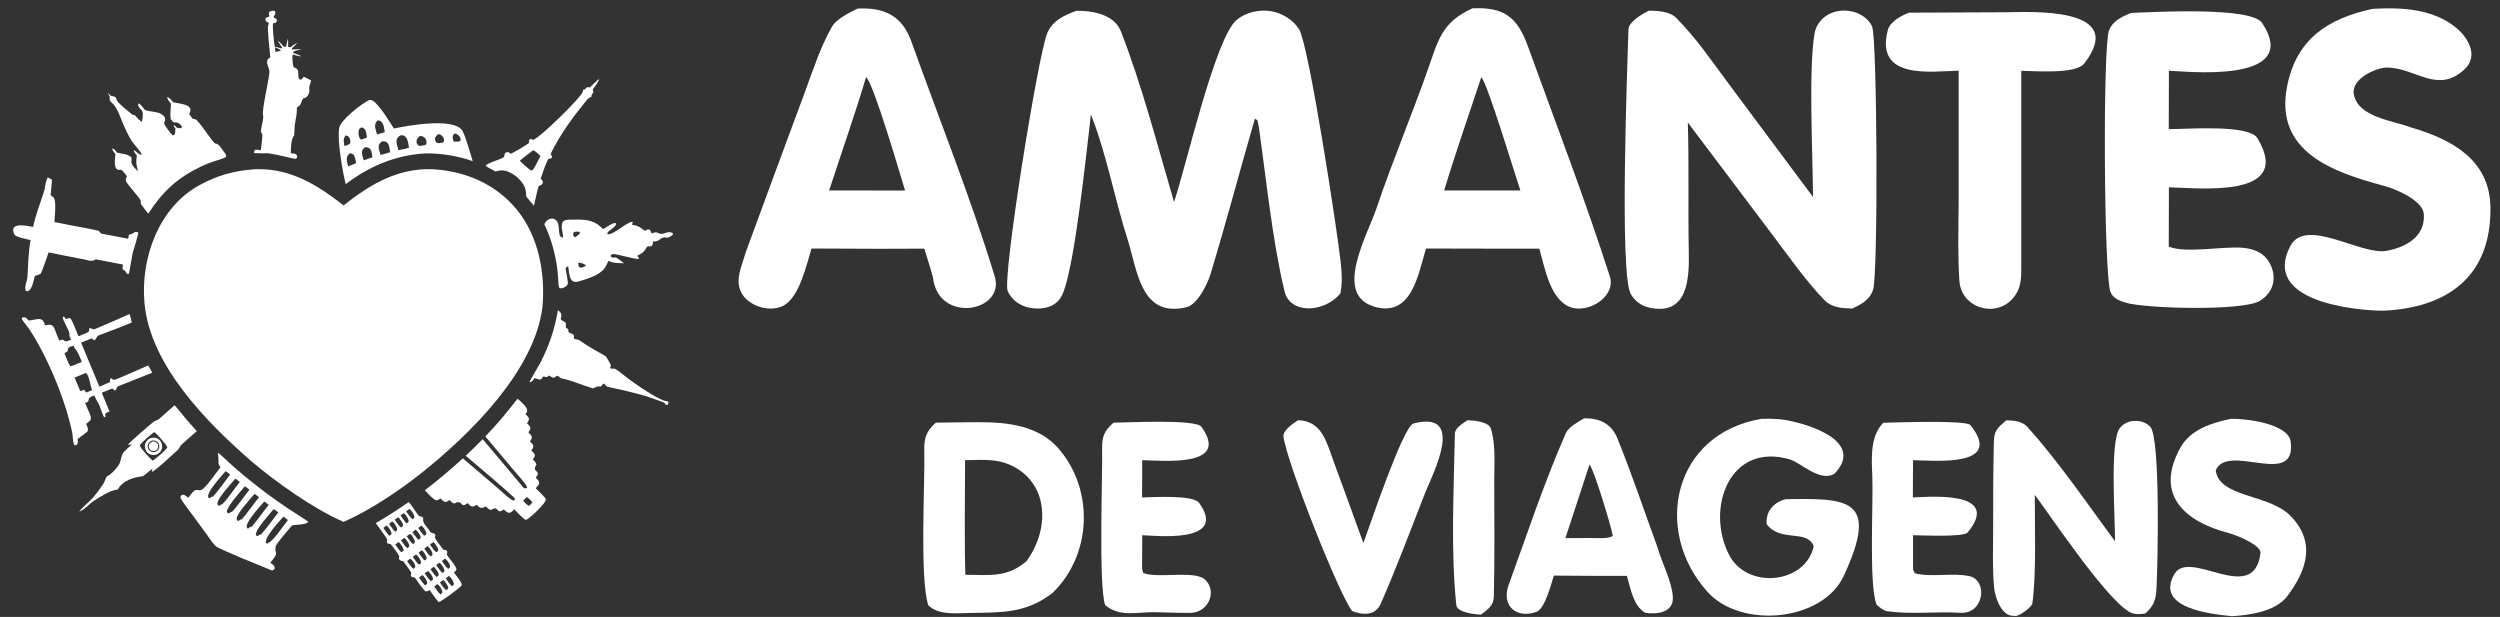
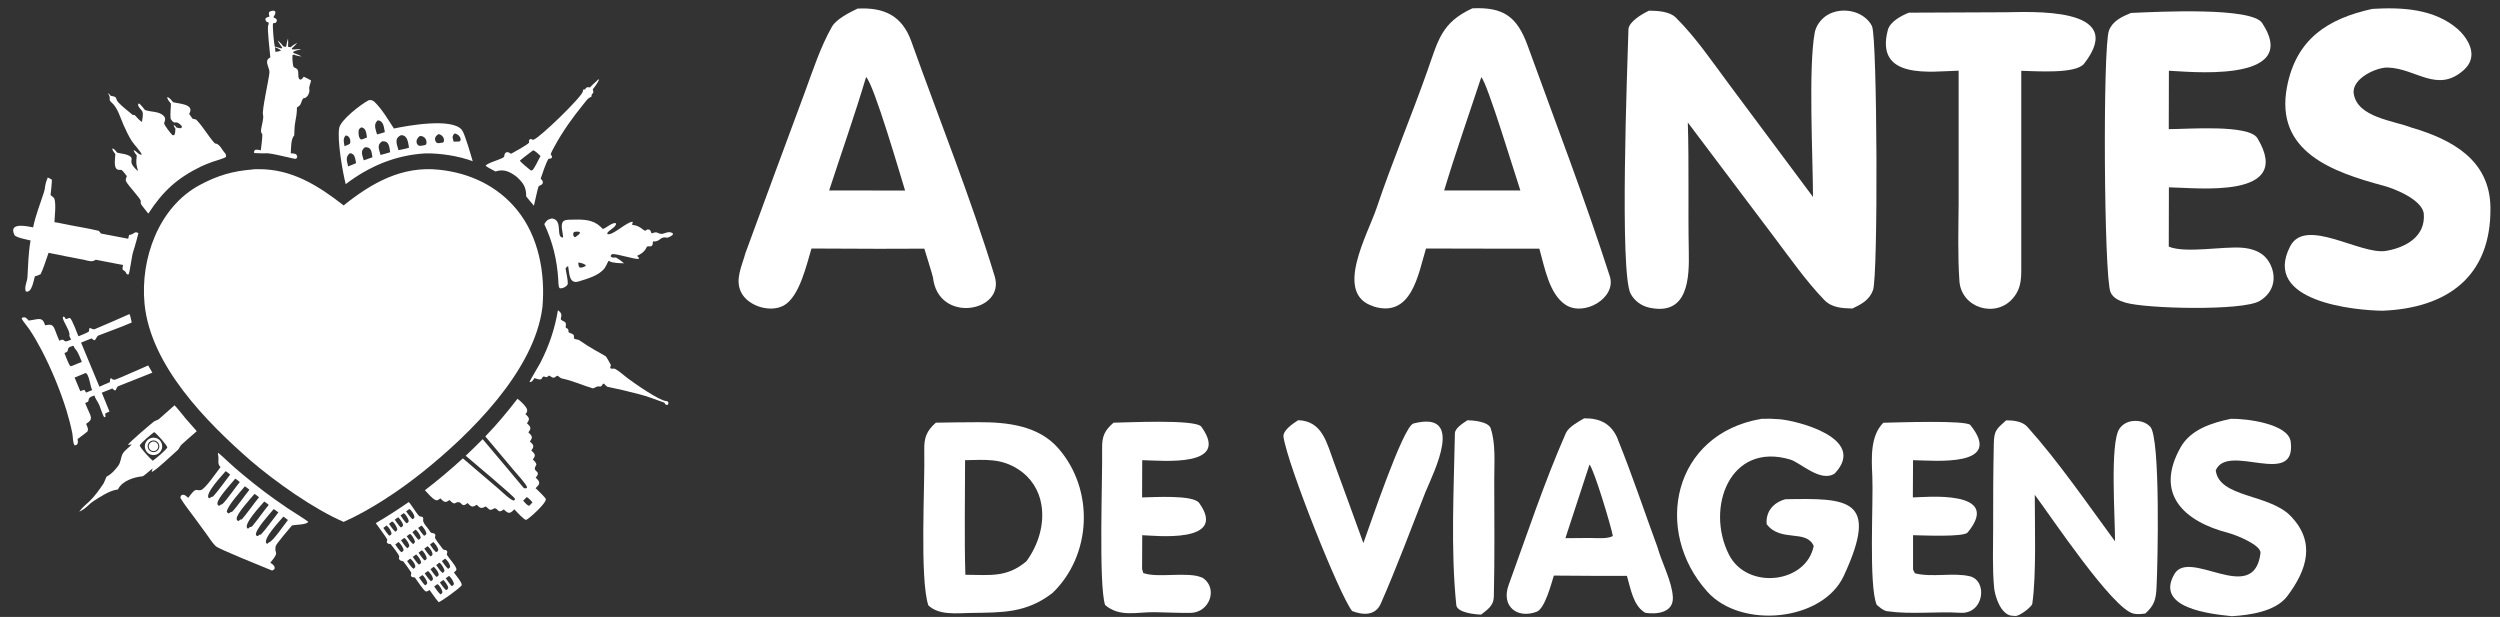
<svg xmlns="http://www.w3.org/2000/svg" id="Layer_1" version="1.1" viewBox="0 0 3608.5 890.5">
  <rect x="0" y="0" width="3608.5" height="890.5" fill="#333333" stroke="none" />
  <defs>
    <style>
      .st0 {
        fill: #fff;
      }
    </style>
  </defs>
  <path class="st0" d="M449.1,116.2c-3.7-2-6.8-3.9-10.7-5.5-1.6,2.1-2.2,3.4-4.5,4.3-4.4-.5-3-8.2-3.5-11.6-.6-4.1-3-4.8-6.4-6.4-1.7-3.2-2.4-14.1-1.7-17.5,1.3-.7.6-.5,2-.6h0c3,1.4,7.7,2.1,11,2.7-4.3-2.6-6.3-3.3-10.9-4.8h0l-1.2-1.1.2-1c2.3-1.6,8.6-2.9,11.6-3.6-5.2-.9-9.8,1-13.3.1l-.5-1.3h0c3.4-3.1,5-4.7,8-8.2-3.2,1.7-7,3.8-9.5,6.4h0c-1.9,0-2.2-.2-4-.8.4-4.6.4-6.9,0-11.6-1.3,3.6-1.9,7.9-2.7,11.7-2.3.1-2.2.2-4.3-.6-1-2.4-5.8-6.7-7.9-8.6,2,4.3,4,6.9,6.7,10.8h0l-1.6.9c-3.4-1.1-5.8-1.9-9.3-2.7-1.1-3.6-3.7-31.2-2.4-33.6,1.5-.4,2.1-.5,3.7-.7,3.3-3.4,1.5-6.1-2.5-7.5l-.6-1c1.8-2.9,2.8-4,2.7-7.3-1.4-2.7-5.5-1.6-7.9-.5-2.5,1.2-1.2,4.9-.7,7.1-1.4,1.3-9.1,1.2-4.3,7.6l3,1.2c.5,1.6.1,2.8-.5,4.3-1.7,4,2.6,38.9,3.1,45.9h0c-2,1.4-4,2.3-4.5,4.9-1.3,5.5,3.7,11.5,3.2,17.3-.9,10.2-11.1,55-9.3,60.4,1.9,6-4,21.1-2.7,25.4.3,1,1.2,2.3,1.8,3.2,0,6.2-1.5,16.5-2.2,23-2.6-.4-5.8-1.3-8.2-.6-1.6,1.6-1.1,1.1-1.7,3.6l.5,1c1.4.2,14.6.6,15.8.4,6.9-1.4,41.6,8.6,44,7.9,2-1.5,1.3-.6,2.2-2.8-.6-5.3-5.3-4.8-9.4-5.1.5-7.7,0-20.7,5-25.9.3-5.4.3-13.1,1.3-18.2,1.5-8.4,2.6-13.5,2.6-22.1,2.1-1.3,2.8-1.7,4.4-3.4,1.8-1.9,3.1-10,5.6-10,5,0,8.8-8.2,7.9-12.6-.9-4.2,1.8-8.3,2.5-12.9h.1ZM397.6,75l-.7-6.9h0c2.7,1.1,6.6,2.7,8.7,4.9-1.7.9-6,1.6-8,2Z" />
  <path class="st0" d="M364.6,244.5c2.5-.4,5.5-.3,8.1-.3,48.4-.5,86.8,23.8,123.3,52.3,40.3-32.3,83.9-57.3,138-51.5,43.9,4.7,83.8,23.1,112.2,57.9,31.4,38.5,41,91.5,36.8,140-11.2,92.3-104.6,183.8-172.9,238.4-32.8,26.3-75.8,55.1-114.1,72-43.1-18.5-98.4-57.8-134.3-88.5-63.9-55.9-144.6-137.4-153.1-226.6-6.2-65.1,20.6-139.4,79.6-171.1,25.7-13.8,47.6-20.2,76.5-22.5h0l-.1-.1Z" />
  <path class="st0" d="M413.9,732.7c-22.2-14.9-43.5-31-64-48.2-6.8-5.6-13.4-11.4-19.9-17.4-2.3-2.1-13.3-12.5-15.4-13.6h0c0,2.5,0,1.9.4,4.4,1.2,6.6-1.7,11.6,3.3,16.3-4.9,6.1-22.3,32.1-28.5,33.2-5.9,1.1-6.3-3-12.3,3.8-2.1,2.3-3.9,5-5.8,7.4-3.3-2.7-6.3-6.4-10.4-3.3-.6,1.2-1.2,2.7-.6,3.9,5,8.5,13.9,19.7,19.7,27.6,6.1,8.2,12.1,16.4,18,24.6,4.1,5.6,8,12.2,13.1,17,4.4,4.2,69.2,30.2,79.2,34.3.7.3,1.4.5,2.1.8,1.9-.9,2.5-1,3.6-2.7.6-4.3-3-6.2-6.2-8.6,14.6-17.7,5.2-11.3,7.7-23.8.6-3.2,19.9-25.6,23.6-30,5.8-1.3,20.6-.7,23.5-5.2-.6-1.1-27.9-18.3-31.2-20.5h.1ZM307.4,716.7c-.9.2-1.8.5-2.7.8-.8.7-1.4,1.1-2.3,1.7l-1.2-.3c-5.8-6.4,19.8-33.1,24.5-38.8h0c1.7.8,4.9,3.6,6.5,4.9-5.6,7.3-19.1,26.1-24.9,31.8l.1-.1ZM321.2,727.6c-.9.2-1.8.5-2.7.9-1.9,1.5-1,1.4-2.9,1.5-1.1-1-1.6-1.5-1.8-3.1-.5-7.1,20.2-29.2,25.8-36h0c2,1,4.7,3.5,6.5,4.9-6.6,8-18.3,25.3-25,31.7l.1.1ZM335.1,738.6c-1,.2-1.9.6-2.8,1-1,.9-1.1.9-2.3,1.6-1.6-1-1.5-1-2.7-2.5,1.3-9.2,19.5-28.6,26.1-36.7h0c1.7.7,5,3.6,6.6,4.9-6.3,7.7-18.7,25.7-25,31.8l.1-.1ZM346.1,750.5c-1.7,1.5-.9,1.3-2.6,1.5-1.2-1.1-1.8-1.4-1.9-3.2-.5-6.9,20.6-29.7,25.7-35.9h0c1.6.7,5.1,3.7,6.6,4.8-8.4,10.3-16.3,22.1-24.9,32-1.4.1-1.8,0-3,.8h.1ZM360.5,760.9l-2.1,2-1.3-.2c-6.4-5.9,19.5-33,24.3-38.8h0c1.6.8,5,3.6,6.5,4.8-7.1,8.7-13.8,18.5-21,27.3-2.6,3.2-2.8,4.5-6.4,4.9ZM374.3,771.9l-2,1.8c-1.9,0-1,0-2.8-1.3-2.1-7,20.6-31.5,25.6-37.6,1.5.7,5.1,3.7,6.7,4.8-6.4,8-17.6,24-25.2,32-.7.1-1.5.2-2.2.3h-.1ZM388.3,782.8l-2.2,2-1.3-.3c-6.5-5.9,19.6-33.2,24.2-38.8h0c1.6.8,5,3.6,6.6,4.9-4.5,5.6-22.3,31.6-27.3,32.2h0Z" />
  <g>
    <path class="st0" d="M746.9,575.6h0Z" />
    <path class="st0" d="M787.8,720c-1.4-2.6-11.6-12.4-14.7-15.4,4.8-4.7,7.8-7.5,2-13.4-.6-.6-1.3-1.2-1.9-1.8,9.7-11-6.8-7.1.9-18.3.4-3.1-3-5.9-5.1-7.9,5.2-6.4,3-8-2.1-13,5-6.4,2.9-8.2-2.1-13.1,5.1-6.3,2.8-8.2-2.2-13.1,5.1-6.2,3-8.2-2-13.1,4.9-6.5,3-8.2-2.2-13.2,1.8-2.1,2.7-3,2.5-6-.2-4.2-10.8-14.1-14-16.1-14.9,19.3-29.3,36.7-46.4,54.3l41.2,49c4.5,5.4,17,18.7,19,24l-.2,1.2c-1.4.9-1.2,1-3.1.7-.6,0-1.6-.6-2-1.1-16.8-20.4-34.1-40.5-51.1-60.8-2.5-3-5-6-7.6-9-8,8.1-16.2,16.1-24.5,23.9,9.3,8,69.8,58.6,71,62-.4,2.3.2,1.5-1.4,2.7-4.6-.2-17.8-13.1-21.9-16.7l-38.3-32.7c-4.4-3.7-9.1-8-13.5-11.5-17.6,16.1-35.9,31.5-54.8,46,4.3,4.3,9.6,11.3,15,14,3,1.5,5.1-.6,7.3-2.3,4.8,4.7,6.9,7.5,13.1,2.4,9.8,9.8,6.7,1.8,14.1,3.3,4.3.9,3.9,8.1,12.1,1.1,4.9,4.9,6.6,7.2,13.1,2.4,4.9,5,6.4,6.1,13,2.5,4.3,2.6,4.8,6.9,10.7,3.7l2.2-1.2c6.2,1.1,4.2,8.4,13.3,1.8,6.4,6.3,8.7,6.8,15.1-.2,3.5,3.6,13.1,14.3,16.9,15.4,4.3-1.3,30.9-25.7,28.5-30.3l.1-.2ZM763.7,730c-2.7-.2-6.6-5.2-8.6-7.3,1.6-1.8,3.4-3.5,5.2-5.2h0c2.5,1,6.3,5.4,8.3,7.6-1.5,1.9-3.1,3.3-4.8,5l-.1-.1Z" />
  </g>
  <path class="st0" d="M155.4,134.4c2.1.8,3,2.2,4.5,3.9,11.4,1.9,5.2,3.3,11.1,9.7,5.7,6.1,14.1,12.3,20.5,17.9-.1-.1,3.6-.2,3.7,1.1,3.4,3.9,5.6,6.1,9.7,9.1.7-3.6,1.6-9.9,1.1-13.5-.7-4.4-8-7.9-6.4-12.9l1.1-.2c2.3,1,6.4,6.8,8.6,9.3,9.5,3.3,20.2,1.5,27.1,8.6,4.3,4.4.1,9.2.6,11.1.7,2.7,9,13.8,11.6,16.2,1,.9,1.9.5,2.9.2,1.6-2,1.5-6.5,1.7-9.3-1.3-1.9-2.4-3-2.4-5.1,2,.7,2.3,1.7,3.9,3.5,2.9.7,5.9,2.2,7.9-.3,0-2-1.2-2.9-2.6-4.2-7.4-6.7-7.4,2.1-13.7-8-.9-7.5.4-14.4.4-21.9-2.1-3-5.1-5.6-5.3-9.3h1c3.5,1.9,4.8,4.2,7.5,7.2,7.5,2.3,32.1,2.5,23.1,16.9l5,7c1,.2,4.7.8,5.3,1.4,10,10.1,17.3,23.9,26.9,34.3,6.7-.1,10.3,9.4,14.5,13.9,1.5,1.6,1.9,3.5,1.4,5.6-2.8,2.1-15,5.5-19.4,7-5.4,1.9-10.8,4.1-16.1,6.5-35,17-55.4,35.8-76.5,68.2-3-3.8-6.2-7.5-9-11.4-1.9-2.5-2.4-3.5-1.9-6.6.5-3-18.6-22.8-21.2-28.5-1.2-2.5.2-5.2,1.1-7.6-2.2-2.8-5.1-6.9-7.8-9-2.6,0-5.4.4-7.2-1.5-3.9-4-1.9-15.4-1.6-21.3-1.3-2-5.3-6-4-8.2,2.6.7,4.8,4,6.6,6.1,5.9,1.8,13.7,1.5,19.3,5.8,2.9,2.3.8,5.2,1.3,8.3.8,4.8,6,9.6,9.5,12.6-2.9-11.6-2.9-10.4-1.8-22.6-1.6-2.1-4.3-5.2-4.5-7.8,4.1,1.5,7.7,7.4,11.7,6.7-.4-3.5-11.9-15.6-14.6-20-4.5-7.3-8.5-15.6-11.9-23.4-4.1-9.5-8.7-25-16.7-31.6-6.5-5.5.3-5.7-6-14.2h0v.3Z" />
  <path class="st0" d="M666.9,187.8c-13.9-18.5-80.5-6.1-98.3-2.3-8.3-12.6-16.5-26.9-27.3-37.7-2.8-2.8-5-3.8-9-3.2h0c-11.6,6-40.7,28.6-42.7,40.2-3.1,17.6,5,64,9.4,81,33.8-25.9,72.1-41.9,114.8-44.4,21.4-.4,48.3,3.7,68.5,11.3-2.8-9.3-11.1-39-15.4-44.8v-.1ZM497.3,211.1c-.9-6.2-2.7-10.6,1.6-15.6h0c5.4.3,7.4,6,6.6,10.8-.3,1.7-2.3,2.2-3.8,2.9l-4.5,1.9h.1ZM506.9,238.4l-4.4,1.8c-1.7-7.8-4.4-13.7,2.6-19.1h0c7.5.5,7.6,8.4,8.9,14.4l-7,2.9h-.1ZM517.9,187.9c.5-2.2,2-3,3.6-4.1,7.2,1.2,7.2,8.6,8.2,14.6-1.6.7-4,1.6-5.7,2.3-1.4.6-1.4.5-3,.6-3.5-2-4-9.9-3.2-13.4h.1ZM530.5,229.6l-5.5,1.8c-2-7.7-5.4-13.5,1.8-18.9h0c9.7-.4,9.4,6.8,10.8,14.5l-7.1,2.5v.1ZM545.4,173.7c8.6.9,8.6,10,10.1,17l-5.2,1.7-6.1,1.6c-2-7.6-5.7-14.8,1.2-20.4v.1ZM555.8,221.9l-6.5,1.8c-2.1-8.1-5.9-14.6,2.4-19.8h0c10.3-.6,10,7.8,11.5,15.8-2.3.8-4.9,1.5-7.3,2.2h-.1ZM583.1,215.1l-7.9,1.7c-2.4-8.9-6.6-17,3.7-21.7h0c9.7,0,10,10.5,11.5,18-2.5,1-4.8,1.4-7.3,2ZM615.3,208c-1.5,1.6-1.2,1.1-3.8,1.8-3.4.5-6.9,1.9-9.1-1.5-3-4.5,0-9.2,3.5-12h0c6.8-.4,11,5.5,9.4,11.7h0ZM640.6,204.7c-1.8,1.5-1.1,1-3.6,1.4-2.9.5-6.2,1.5-8-1.6-2.8-5,.2-8.6,4-11h0c5.2,1,9.1,6,7.5,11.2h.1ZM663.3,204.2l-8.4.3c-1.7-5.3-2.9-7.1,1-11.8,6.3.2,11.9,8.7,7.4,11.5Z" />
  <path class="st0" d="M214.1,527.4l-31.8,13.9c-5.1,2.2-10.3,4.6-15.6,6.5-2.8,1-4.4-.1-6.3-1.9l-.9.3c-.8,2.1-.8,3.1-.9,5.4-5,2.2-10.2,4.3-15.1,6.6l-26.5-63.7,15.3-6.1c1.5,1.3,2.6,2.7,4.5,2.7,1.7-1.4,3-5.9,5.2-6.8,15.8-6.3,32.6-11.9,48.1-18.8-.5-2-2.1-11.5-3.4-12.1h0c-15,6.6-35.2,15.6-50.7,22-.6.2-2.9-.6-3.6-.9-.9-.4-1.8-.7-2.7-1.2-1.8,1.8-.8,4.6-1.4,5.1-2.4,2.2-12.2,5.7-15.1,7-1.7-4-9.3-24.9-12.3-26.5-4.3.3-4,2.5-6.3,1.2-1.1-1.8-1.1-2.6-2.7-3.2l-1.2.9c-.6,5.7,11.7,20.8,9.3,26.9,1,2.2,1.4,3.2,2.7,5.3-4.4,1.9-7.8,4.7-11.4.5-2-.6-3.7.5-5.7,1.2-2-4.6-3.9-9.2-5.6-13.9-3.4-9.6-5.9-10-14.8-8.3-2.6-6.8-3.9-10.1-12.5-8.7-3.7.6-7.5,1.5-11.3,1.9-2.6-3.1-4.8-6-9.4-4.1-.4.7-.9,1-.6,1.6,2.5,4.5,7.6,10.2,10.6,14.6,6.8,10,12.5,20.1,18.1,30.7,14.4,27.8,26.4,56.8,35.8,86.7,3.3,10.9,6.3,22.2,8.5,33.3.9,4.4.6,14.7,3.4,17.3,5.2-.3,4.8-4.5,4.3-8.4v-.8c3.7-2.9,11-8,14.2-10.9,1.6-4.6-.3-6.2-2-10.9,6.7-4.6,8.9-6.7,5.1-15.1-2.2-5-4.6-9.9-6.5-15,1.3-.5,4.6-1.6,4.7-3,.6-5.8,3.7-6,8.8-7.9.8,4.5,4.8,8.7,7.1,14.4,1.5,3.8,5,14.3,6.5,16.5l1.1.5,1.1-.5c.1-2,0-2.4-.5-4.3,1.3-1.4,4.5-2.6,6.3-3.4-3.5-9.2-7.5-18.1-11.1-27.2l15.3-6.1c1.4,1.3,2.4,2.7,4.2,2.9,1.7-1.4,1-2.8,3.6-5.9l49.9-19.8-6.2-10.8.4.3ZM104.1,528c-.5.2-1.7.6-2.2.7-2.6-1.8-7.4-15.3-8.9-19.1,1.9-.8,3-1.1,4.4-2.5,1.4-6.5,1.7-5.6,7.7-7.9h0c.7,0,.2,0,1.3.4,1.7,4.6,3,4.2,5.3,8.3,2.5,4.5,4.5,9.7,6.4,14.5-4.4,1.6-9.6,3.9-14,5.7v-.1ZM124.2,566.5l-2.4-3.8c-2,.3-4,1.2-5.9,2l-8.2-19.7c5.3-2.1,10.5-4.3,15.8-6.6,5.2,1,6.9,20.8,9.6,24.6l-8.9,3.7v-.2Z" />
  <path class="st0" d="M970.6,336.5c-5.3-3.7-12.1,1.2-15.5,1.1-7-.3-5.5-4.4-14.1-.7-1.7-.9-1-3.5-3.4-5.3-3.3-.9-3.4-.4-6.2,1.5-2.6-.6-6.1-4.5-9.8-6.1-5.3-2.4-4.8-1.4-9.2-2.5.2-3.5,1.7-2.8.5-4.4-7.8-.2-29.5,20.8-35.9,17.7l-.6-1c1.4-4.3,13.3-8.8,12.8-14.3-4.1-3.1-16.4,8.4-19.2,7.9-2.4-2.4-4.6-4.7-7.4-6.6-11.7-8-26-6.9-39.6-6.7-9,.1-12.7,1.6-12.1,11.7.2,2.8,2.2,12.4,1.8,14.1-11.3.1.7-25.4-16-27.6h0c-6.2,1.4-7.6,2.7-11.1,8.1,12.2,25.7,18.6,52.4,20.2,80.7.2,2.7,0,10,2,11.8,4.1,1.4,11.5-3.2,11.7-6.3.3-6.2-2.4-16.3-3.2-22.5l3.7-3.3c1.9,9.9,1,26.9,15.3,22.4,12.3-3.8,29.6-8.4,37.7-19.5,1.3-1.9,4.1-7.8,5.1-9.9,1.5,0,.8-.3,1.8.3,3.8,2.6,15.9,2.9,20.8,2.9-3.6-3.2-7.6-6-11.7-8.4-2.4.3-6.5.8-7.7-2,.6-1.7.7-1.4,2.3-2.8,7.1-.9,33.9,8.4,38.5,6.7l.3-.9c-1.1-1.7-1.5-2-2.9-3.3,5.4-2.7,8.7-4.3,12.3-9.5,1.2-2.2,1.3-3.3,3.3-4.4,5.9,1.1,7.5-1,7.2-6.5l.5-.5c10.3,1.3,9.9-8.1,19.9-5.2,2.9-.6,6.1-2.3,8.3-4.3.5-1.6.4-.8-.2-2.4h-.2ZM829.1,342.2c-1.9-2.5-2.1-3.1-1.4-6.2,1.5-1.7,1-1.2,3.9-1.6h0c2.2,0,5.1-.6,5.6,1.8-1.2,2.2-3.8,3.9-6,5.5-1.4.8-.7.7-2.2.5h.1ZM844.5,384.4c-3.1,1.2-5.5,2.9-8.4,1.2-1.3-2.2-1.2-4.2-1.4-6.7h0c2.8.2,9.8,1.9,10.9,4.5l-1.1,1Z" />
-   <path class="st0" d="M68.7,256.1c2.3.9,4,2,6.2,3.3,0,5.4-1.4,16.4-1.9,22.2,1.5,1.1,5.2,3.8,5.6,5.5,2.5,9.3.3,24,0,33.6,3.4.4,7.2,1.1,10.5,1.9,17.6,3.8,35.9,6.4,53.5,10.6,1,1.1,2.3,2.7,3.2,3.9,13.1,2.6,26.1,5.1,39.2,7.5v-.6c.1,0,.3-1,.3-1,1.1-6.6,1.2-3.6,5.7-5.7,2.4-1.1,3.9-4.2,8.8-1.4.1.4-6.2,23.2-7.4,26.2-2,5-5.3,32-6.8,33.4-1.9.1-1,.3-2.9-.8l-.4-.8c-1.5-3.2-2.3-3.2-5.1-5.1-.8-1.8,0-4.8.4-6.9l-39.4-7.6c-5.4,3.9-10.8,1.5-16.9.1-16.9-3.3-34.5-6.5-51.2-10.1-2.6,7.4-8.1,24.5-11.5,30.9-2.9,1.6-5.2,2.2-8.3,3.1-1.8,5.9-4.3,24.5-13,21.8-2.7-6.2,2-14.4,2.3-20.3,1-18,1.4-35.5,4.5-53.3-5.1-1.3-21.5-4.2-23.3-8-9.5-19.8,21.4-11.8,27-10.9,3.7-18,10-33.2,15.5-50.4,2.8-8.8.5-9.2,5.4-20.8h0v-.3Z" />
+   <path class="st0" d="M68.7,256.1c2.3.9,4,2,6.2,3.3,0,5.4-1.4,16.4-1.9,22.2,1.5,1.1,5.2,3.8,5.6,5.5,2.5,9.3.3,24,0,33.6,3.4.4,7.2,1.1,10.5,1.9,17.6,3.8,35.9,6.4,53.5,10.6,1,1.1,2.3,2.7,3.2,3.9,13.1,2.6,26.1,5.1,39.2,7.5c.1,0,.3-1,.3-1,1.1-6.6,1.2-3.6,5.7-5.7,2.4-1.1,3.9-4.2,8.8-1.4.1.4-6.2,23.2-7.4,26.2-2,5-5.3,32-6.8,33.4-1.9.1-1,.3-2.9-.8l-.4-.8c-1.5-3.2-2.3-3.2-5.1-5.1-.8-1.8,0-4.8.4-6.9l-39.4-7.6c-5.4,3.9-10.8,1.5-16.9.1-16.9-3.3-34.5-6.5-51.2-10.1-2.6,7.4-8.1,24.5-11.5,30.9-2.9,1.6-5.2,2.2-8.3,3.1-1.8,5.9-4.3,24.5-13,21.8-2.7-6.2,2-14.4,2.3-20.3,1-18,1.4-35.5,4.5-53.3-5.1-1.3-21.5-4.2-23.3-8-9.5-19.8,21.4-11.8,27-10.9,3.7-18,10-33.2,15.5-50.4,2.8-8.8.5-9.2,5.4-20.8h0v-.3Z" />
  <path class="st0" d="M655.2,826.2c1.6-1.3,3.1-2.3,3.7-4.1-.3-5.1-10.4-15.6-13.4-20.6-2.1-3.5,2.5-3.8-1.6-7.4-4.8-.6-3.8-.5-7.7-5.6-1.9-2.5-7.8-9.8-8.4-12.8,0-.3.6-2.7.7-3.1-.9-2.3-.2-1.3-2.2-2.8-2.8-.3-4.5-.4-6-3.2-2.8-5.4-11.4-11.9-9.3-17.9-.5-2.1,0-1.2-1.6-2.7-1.4-.3-2.6-.5-4-.8-4.8-4.5-12.5-18.3-15.5-20.5h0c-15.4,10.7-31.2,20.9-47.5,30.4,3.2,4.4,14.8,20,16.7,23.8-.8,2.8-1.1,2.3-.4,4.6,1.9,1.7,2.2,1.5,5.1,1.8,2.5,3,11.3,13.9,12.5,18,0,.2-.5,2.4-.6,2.9,2,4.6,5.2,2.6,6.8,4.6,3.6,4.6,7.5,10,10.7,15,.9,1.4.1,3.1-.2,4.7.9,2.1.2,1.3,2.1,2.6,1.6.1,2.1.1,3.7.5,3.4,4.6,11.9,17.8,15.7,20.1,2.2.3,3.5-.9,5.5-2.1l8.4,11.7c1.6,2,3.1,4.1,4.9,5.9,5-2,30.2-20,33.2-24.5.5-4.1-8.4-14.1-11.3-18.4v-.1ZM642.4,806.4h0l.6.2c3.4,3.4,5.9,6.4,6.8,11.1-.8,2.3-.6,1.6-2.9,3.4-3-2.4-6.7-7.9-9.1-11.3,1.1-.9,3.4-2.5,4.6-3.4h0ZM634.2,812.2h0c3,1.6,6.5,7.8,7.4,11.2-.6,2.3-.5,1.7-2.6,3.6-3.1-1.9-7.1-8.1-9.4-11.4l4.6-3.5h0v.1ZM633.2,830.1c-1.3,2-.8,1.4-3.2,2.6-3.1-2.9-6-7.5-8.6-11.1l4.7-3.6c2.8,2.9,7.3,7.9,7.1,12v.1ZM625.5,782.3c2.7,2.7,6.9,7.8,7.1,11.8-1.1,2.2-.8,1.5-3.2,3-3.3-3-6.2-7.4-8.8-11.1,1.5-1.2,3.3-2.5,4.9-3.7ZM617,788.5h.5c3.4,3.2,6.1,6.8,6.9,11.3-.8,2.3-.6,1.6-2.8,3.4-2.9-2.1-6.9-8.1-9.2-11.3,1.2-1,3.3-2.4,4.6-3.4h0ZM615.9,806.4c-1.4,2-.8,1.4-3.3,2.5-2.7-2.8-6.1-7.8-8.5-11.1,1.5-1.2,3.2-2.4,4.7-3.5h0c2.6,1.3,7.3,8.6,7.1,12.1ZM608.2,758.6h0c2.6,1.6,7.5,8.7,7.2,12.1-1.4,2-.9,1.4-3.3,2.6-3.2-3.4-5.8-7.4-8.5-11.3l4.7-3.4h-.1ZM600.1,764.4h0c2.8,2.8,7.1,7.9,7.1,12-1.2,2.1-.8,1.4-3.2,2.7-3-2.8-6.2-7.6-8.7-11.1,1.5-1.2,3.3-2.5,4.8-3.6h0ZM591.5,770.6c2.9.9,6.9,8.1,7.5,11.3-.8,2.3-.6,1.6-2.7,3.5-3.2-2.4-6.8-8-9.3-11.4l4.5-3.3h0v-.1ZM590.8,734.8h0c3.4,1.8,6.9,7.6,7.5,11.5-.9,2.2-.7,1.6-2.9,3.2-3.4-3-6.5-7.6-9.2-11.4l4.5-3.4.1.1ZM582.8,740.7h0c2.7,1.6,7.3,8.5,7.1,12-1,1.8-1.3,1.8-3.1,2.7-3.4-3.5-5.9-7.4-8.7-11.4l4.7-3.4h0v.1ZM574.7,746.5h0c2.6,2.6,6.8,7.9,7.1,11.7-1,2.2-.8,1.6-3.1,3.2-3.2-2.8-6.4-7.8-8.9-11.3,1.5-1.2,3.3-2.4,4.9-3.6h0ZM561.9,773.3c-3.4-3.6-5.8-7.2-8.6-11.3l4.6-3.5c2.8,1.8,7.4,8.4,7.2,12.1-1.3,2-.8,1.4-3.2,2.6v.1ZM561.5,756.1l4.4-3.4h0c3.1,1,6.9,7.9,7.6,11.3-.7,2.3-.7,1.7-2.8,3.5-3-2.2-6.9-8.1-9.2-11.4h0ZM579.2,797c-3.2-2.9-6.2-7.5-8.7-11.1,1.5-1.2,3.3-2.5,4.9-3.6h0c2.6,2.6,7.2,8.3,7.1,12-1.3,2.1-.8,1.4-3.2,2.7h-.1ZM578.8,779.9l4.7-3.5h0c2.9,1.7,6.9,7.9,7.3,11.5-.4,1.8-1.5,2.2-2.9,3.4-3.2-2.7-6.5-7.8-9-11.4h-.1ZM596.7,821c-3-2.2-6.8-7.9-9.1-11.2,1.1-1,3.2-2.5,4.4-3.4l.7.2c3.3,3.2,6.2,6.6,6.8,11.2-.9,2.3-.5,1.5-2.8,3.2h0ZM595.8,803.8c1.6-1.2,3.3-2.5,4.9-3.6h0c2.5,2.3,6.9,7.9,7.1,11.8-1.1,2.2-.8,1.5-3.2,2.9-3.1-2.8-6.3-7.6-8.8-11v-.1ZM613.6,844.9c-3.2-3.2-6.2-7.6-8.8-11.4l4.7-3.4h0c2.6,1.1,7.1,8.5,7.2,11.8-1.1,2.1-.9,1.5-3.1,3h0ZM622.1,838.9c-2.8-2-6.9-8.2-9.1-11.3l4.5-3.3h0l.9.3c3.2,3.8,5.7,6.1,6.6,11-.8,2.3-.6,1.6-2.9,3.3ZM635.9,858c-3-2.4-6.8-8-9.2-11.4l4.4-3.4h0c3.1.8,6.9,7.9,7.6,11.3-.8,2.3-.7,1.7-2.8,3.5h0ZM643.9,851.9c-3.2-2.7-6.4-7.7-9-11.2l5-3.6h0c2.6,2.6,6.9,7.9,7.1,11.7-1.1,2.2-.8,1.5-3.1,3.1ZM652,846c-3.4-3.6-5.8-7.3-8.6-11.3l4.6-3.4c2.8,1.6,7,8.3,7.2,11.8-1.2,2.2-.8,1.5-3.2,2.9Z" />
  <path class="st0" d="M805.3,447.7c5.5,4.2,5.7,6.2,4.2,12.3-.6,2.6,4.5,3,6.9,5.9,1.1,3.2-.1,4,.2,7,4.1,2.3,3.8,1.9,4,6.3,1.4,2.1,3.7,1.2,7,3.8,1.1,1.6.9,2.5.8,4.5v.8c3.1,2.7,4.8.6,8.7,3.4,7.1,5,14.5,9.6,22,13.9,5,2.8,10.3,5.7,15.4,8.8.8.5,6.5,11.1,7.3,12.5.3.5-1.6,2.6-.7,4.7,2.2,1.4,4.4-.3,6.6.8,5.7,2.8,13.4,10,18.9,14,10,7.5,44.3,31.4,54.8,32.5,1.2.1,1.8,0,2.8,1,.8,2,.7,1,.4,3.2-1.3,1.6-.5,1.2-2.5,1.4-1.9-.7-2.2-1.6-3.2-3.3-12.8-4.4-24-9.2-37.1-12.4-15.2-4-30-7.5-45.4-10.6-.5-.1-3.7-3.6-4.6-4.4-3.4,0-1,2.6-5.3,4.2-5.1-1.1-4.7.5-10.6,2.6-14.5-4.2-28.9-11-43.9-14.1-4.8-1-4.7-3.6-8-4.2-5.8,4.9-6,2.6-11.5-.3-3.9,3.2-3.1,2.8-7.6,1.3-4.9,1.7.3,7.1-12.4,2.8l-1.1-.4c-2,2.9-3.2,5.9-7.1,5.8,0-1.5,13.9-24.3,15.9-28.3,12.4-24.4,20.6-48.4,25.1-75.4h0v-.1Z" />
  <g>
    <path class="st0" d="M251.9,585h0Z" />
    <path class="st0" d="M266.3,602c-2.1-2.5-12.8-15.8-14.4-17-7.3,6.5-14.6,13-21.9,19.4-2.8,2.4-6.3,2.8-8.2,4.3-5.2,4.2-35,29.4-36.9,33.1l.6.5c1.6-.4,3-1,4.5-.6-3.3,3.6-10.5,8.8-12.8,13-3.1,5.6-2.4,12.3-7,18.2-4.8,6.1-9.2,11.4-16.3,15-.4.2-3.5,8.6-4.2,9.5-5.8,8.9-12.8,18.6-20.4,26-5.8,5.6-10.1,8.4-15,15.2,10.7-4.9,12.4-9.9,21.4-15.8,9.2-5.9,21.8-14.3,32.6-16l1.9-.3c6.1-12.7,23.3-17.8,35.4-19,2.3-.2,13.1-10.9,14.9-11.2-.5,1.2-1.6,3.6-1.5,4.7,3.6.4,32.8-27.5,37.6-31.5,1.8-1.5,3.3-6,5.4-7.7,7.2-6.6,14.6-13,22-19.4-5.8-6.6-11.9-13.4-17.6-20.1l-.1-.3ZM220.5,665c-3.2-2.2-18.1-18.4-18.8-22,2.2-4.4,16.4-16,20.8-19.3h0c3.3,1.7,18.8,19,19,22.2-2.2,3.9-17,16.5-21.1,19.2l.1-.1Z" />
    <path class="st0" d="M218.6,632.1h0c-6.7,1.7-10.8,8.4-9.2,15.1,1.6,6.7,8.3,10.9,15,9.3,4.4-1,7.9-4.3,9.2-8.6s.2-9-2.9-12.3-7.8-4.6-12.2-3.5h.1ZM229.7,642.1c1.2,4.5-1.5,9-5.9,10.2-2.9.8-6,0-8.2-2.2-2.1-2.1-3-5.3-2.2-8.2s3.1-5.2,6-5.9h0c4.5-1.1,9,1.5,10.2,6l.1.1Z" />
    <path class="st0" d="M219.3,637.8c-3.6,1.3-5.4,5.2-4.2,8.7s5.1,5.4,8.7,4.2c3.6-1.2,5.5-5.2,4.2-8.8s-5.2-5.5-8.8-4.2h0l.1.1Z" />
  </g>
  <path class="st0" d="M855.5,129c1.9-2.1,9-11.7,8.9-14l-.7-.6h0c-3.9,4.3-9,7.9-11.9,11.7-5-.2-4.4-1.1-7.6,3-.8,0-1.6.2-2.5.3-.2.9-.2,1.7-.4,2.6-1.4,7.9-61.4,66.1-71,69.6-2.8,1-3.2-2.8-6.5.3-.4,1.9-.3,2.1,0,3.9-3.2,3.7-21.2,13.4-26.2,16.2-5.4-4.2-9.5-2.9-9.9,4.3-3.6,3.9-26,9-26.6,13.2,4.2,3,9.6,5.5,14.1,8,12.3-4.1,21,.5,30.7,7.8,9.4,8.8,13.7,14.7,13.6,28.2,3.3,3.9,7.9,9.9,11.1,13.4,1.1-3.1,5.8-27.9,7.3-28.5,6.2-2.1,7.8-5.8,2.5-10.5,2.3-7,7.6-22.9,11.3-28.7,1.5-.3,1.8-.3,3.3-.3,1.6-1.2,1-.5,1.9-2.4-.4-1.7-.9-2.2-2-3.6.6-2.9,4-8.8,5.6-11.8,11.8-21.7,26.3-42,42-61.1,4.3-5.2,5-7.7,11.3-10.6.2-1.3.2-1.2,0-2.5,1-1.4,1.5-2,2.7-3.4-.2-2.1-.4-2.8-.9-4.8l-.1.3ZM768.1,245.9c-2.1.3-1.4.2-3.6-1.2-4.5-3.8-10.5-8.4-14.2-12.7,3-3,14.7-11.5,19.1-15h0c3.3.6,8.3,5.8,10.8,8.2-2.9,4.9-8.7,18.2-12,20.7h-.1Z" />
  <g>
-     <path class="st0" d="M1934.6,423.9c3.2-14.8,2.2-29.9.6-44.9-4.7-44.4-46-314-60-336.6-8.7-14-25-23.8-41.1-26.3-16.6-2.6-35.9,1.6-49,12.5-31.4,26.3-73.4,213.1-90.5,262.9-23.6-80.4-46.3-168.5-76.8-246.5-9.4-24-40.7-29.8-64.1-29.4-17.3,6.2-34.1,13.9-41.9,31.7-13.2,30.3-65.7,355.6-57.2,373.2,5.6,11.6,15.7,19.5,28,22.9,12.1,3.3,28.9,2.8,39.5-4.6,7-4.9,10.5-10.9,13.4-18.7,16.3-44.9,31.2-187.6,37.6-241.2.5-4.6,1-9.2,1.4-13.8l1.5,3.7c21.7,55.6,33,119.2,51.7,177.2,13.9,43.4,18.5,113.5,85,97.4,15.7-3.8,29.7-32.9,34.1-46.3,22.7-74.5,42.8-150.9,64.5-225.8l3.7,2.3,2.5,12.9c10.4,74.5,19.1,160.4,36.5,233.7,8,33.7,57.3,31.5,80.6,3.5h0v.2Z" />
    <path class="st0" d="M2702.4,38.5c-4.7-10.4-15.2-17.9-25.9-21.1-12.8-3.8-27.9-2.6-39.4,4.6-8.7,5.5-16,15.2-17.8,25.5-9.2,50.9-2.6,178.4-2.4,236.8l-121.3-162.8c-23.9-32.1-48.3-68.1-76.8-96.2-8.9-8.9-26.4-9.8-38.6-9.9-9.7,4.5-29.4,16-29.7,27.1-1.6,54.7-13.1,352.2,3.3,381.8,5.7,10.1,15.3,17.2,26.6,19.7,56.9,12.6,58-43.7,57.2-81.8-1.2-61.6.5-123.7-1.4-185.4l124.6,165.4c22.9,30.3,45.8,63.2,72.2,90.6,11.1,11.5,25.7,12.1,40.8,12.5,13.1-6.2,24.4-12.2,29.7-26.5,7.6-20.4,6.1-363.9-1.3-380.3h.2Z" />
    <path class="st0" d="M1982.6,442.4c55,16.7,64.2-45.8,75.7-83.7l93.3.2h70.3c7.4,26,14,65.7,38.1,81.2,26.7,17.2,73.6-10.2,63.6-41.3-35.9-111.6-78.5-222.4-118.5-332.7-15.3-42.2-35-56.1-79.8-54.1-44.5,20.4-49.3,45.8-64.6,89.1-23.2,65.9-51.5,133-73.6,198.8-13.1,39-62.6,124.6-4.4,142.3h0l-.1.2ZM2138.1,111.4c8.8,8.4,48.3,139.6,56.4,163.5h-110c16.1-53.4,36-110.2,53.6-163.5h0Z" />
    <path class="st0" d="M1346.6,400.1c7.2,68,104.8,50.3,89.2-1.1-34.4-113.1-80.5-227.6-120.4-339.3-13.4-37.4-39.7-49.3-77.6-47.3-11.1,5.4-30.4,14.8-36.9,26.1-16.7,29.2-27.7,63.5-39.4,95.2-28.5,77.1-57.4,154.3-85.5,231.5-4.9,18.3-15.5,38.2-6.3,56.6,10.1,20.3,42.1,29.8,61.5,19.2,22.9-12.6,33-59.1,40.1-82.3l97.2.4,65.7-.2c1.7,5.7,12.1,39,12.4,41.3h0v-.1ZM1259.4,274.9h-62.6c17.8-54.7,36.9-108.6,53.3-163.7,11.2,9.8,49.9,143.3,56.3,163.8h-47c0-.1,0,0,0,0v-.1Z" />
    <path class="st0" d="M3481.1,184.3c-26.2-10.3-78.5-14.7-83.7-49.1-3.3-21.4,32.2-38.1,48.9-37.7,40.9,1,71.6,37.8,109.9,3.6,20.8-18.5,9-42.6-8.2-58.7-34-29.8-80.7-32.1-123.6-29.6-64.5,14.1-109.8,43.4-123.2,111.9-18.6,94.8,66.6,123.8,139.6,143.5,18.5,5,55.1,20.8,57.7,40,2.9,34.7-28.3,49.4-54.2,53.9-36.9,6.5-116.4-49.4-138.6-6.7-41.9,80.7,95.6,92.7,133.2,93.1,92.6-3.7,157.1-48.6,155.8-149.1-.9-68.7-55.7-98.1-113.5-115.1h-.1Z" />
    <path class="st0" d="M3068.2,436.9c29.3,8.7,168.9,12.2,193.4-2.5,10-6,17.6-15.2,19.6-26.9,2-11.4-1.7-24.1-8.7-33.2-8.5-11.2-22.4-15.6-35.9-16.7-28.7-2.3-81.6,8.4-106.2-1.6l.2-85.6c38.9.3,181.4,18.2,127.8-70.9-12.3-20.4-102.1-13-128-13.1l.2-84.3c17.9.2,193.8,21,134.6-68.9-15.3-23.2-149.4-16.3-189.4-14.5-12.8,5.3-26.3,11.3-31.7,25.3-9.1,23.9-7.3,355.1,2.2,377.6,3.8,8.9,12.9,12.6,21.6,15.2l.3.1Z" />
    <path class="st0" d="M1413,609.4c-20.7.1-41.5.3-62.2.7-13.5,12-17.2,21.7-16.7,40.4,1.2,47.5-6.9,185,5.9,223.3,15.3,14.6,40.7,11.3,61.6,10.9,45-.7,79.6.5,117.6-28.8,56.5-54.4,60.9-148.7,8.4-208.8-28.6-32.8-73.4-37.8-114.7-37.7h.1ZM1481.6,810.1c-28.2,23.8-52.2,19.8-88.2,19.5-1.6-52.7-.4-112.2-.4-165.4,29.3-.4,51.4-3.2,77.1,13.4,17.7,11.4,29.7,29.9,33,50.7,4.9,28.8-4.6,58.6-21.6,81.9h0l.1-.1Z" />
    <path class="st0" d="M2917.5,378.8V102.2c21.3.4,79,4.9,90.8-10.4,65-83.7-81.1-74.2-114-74.1l-139,.6c-10.9,4.3-27.2,12.9-30.4,25-19,72.4,62.5,59.7,102.2,58.7v191.4c-.3,37.4-1.4,75.2,1.1,112,2.6,39.3,52.3,54.2,77.2,25.2,13.7-15.9,12-32.6,12.1-51.9h0v.1Z" />
    <path class="st0" d="M3078.7,607.7c-8,.8-14.9,4.5-19.5,11.1-14.1,20.4-6,131.2-6.4,162.5-39.4-53.6-82-115.7-126.6-165.3-7.2-8-20.2-9.3-30.5-9.3-13.6,12.2-17.4,14.4-17.8,33.1-.9,40.8-1.1,81.7-1,122.6,0,27.7-1.2,58.2,1.4,85.7.9,10,6.2,26.3,13.5,33.8,6.4,6.6,9.3,6.7,17,7.2,6.5.4,24-13.5,24.6-17.6,6.1-41.4,3.5-116.6,3.6-157.3,23.1,30.8,112.4,165,142.6,171.5,5.9,1.3,11.2.6,17-.2,12.7-11.6,15.2-19.8,16.1-36.7,1.9-35.8,5.8-217.1-9-232.8-6.6-7-15.9-9.2-25.2-8.3h.2Z" />
    <path class="st0" d="M2576.4,720.8c-16.8,4.7-28,17.8-26.4,35.8,20.3,26.7,56.9,6.8,67.9,31.4-10.7,54.4-96.2,64-122.3,12.6-34.1-67,.9-163.6,88.8-137.2,14.1,4.3,44,33.8,64,19.9,47.7-50.9-55.4-76.3-80.1-78.2-8.5-.7-17-.9-25.5-.6-128.3,21.5-157.5,161.7-78.3,249.7,48.8,54.2,166.3,42.7,196.8-23,52.3-112.5,5.5-112.2-84.8-110.6l-.1.2Z" />
    <path class="st0" d="M2335.4,634.4c-9.1-22.6-25.6-30.9-48.8-30.6-7.9,4.5-22.5,12.5-26.4,21.3-31.4,71.4-55.8,145.5-82.6,219.2-11.2,30.7,12.1,49.3,40.4,38.7,11.8-4.5,20.8-39.2,24.8-52.2l60.2.4h45.3c5.8,19.8,9.1,43,26.4,53.3,15.2,2.4,41.1.7,39.9-22.6-1.2-22.6-16-49.8-22.1-71.8-19-51.7-36.5-104.4-57.2-155.5h0l.1-.2ZM2297.1,776.5l-37.6.3,34.8-106.3c6.8,7.9,31.2,89.1,33.7,103.2-7.7,4.3-21.3,2.9-30.9,2.9h0v-.1Z" />
    <path class="st0" d="M3198.2,678.9c17.3-40.8,116.7,26.6,108.2-41.3-3.2-26.2-65-33.6-86.2-33.1-28.1,5.8-58.1,15.6-72.5,40.8-38.5,67.9,4.6,107.3,68.9,124,11.4,3,47.6,17.6,46.2,29.1-9.5,76.9-102.2-7.5-124.2,30.1-29,49.5,52.8,57.8,82.8,60.9,24.9-1.4,63-6.5,79.9-28.7,29-38.4,41.5-78.6,4.7-116.2-31-31.7-103-26.1-107.8-65.6h0Z" />
    <path class="st0" d="M2843.2,831.8c-23.4-5.7-55,2-79.2-4.3-2.7-5.6-2.8-3.8-2.7-9.3v-45.7c14.9.3,73.2,2.9,78.8-3.9,51.7-62.7-62.8-50.9-79.1-50.6l.3-53.8c31.5.6,131.9,10.5,82.7-50.7-5.9-7.4-108.9-3.6-125.6-3.3-19,19-17.1,51-15.9,77,1.7,37.3-5.4,158.1,6.3,185.7,3.9,3.4,9.5,8.5,15,9.3,34.3,5,71.2.1,105.9,2.3,34.1,2.1,39.8-46.4,13.4-52.8h0l.1.1Z" />
    <path class="st0" d="M1734.8,833.6c-20.4-9-64.2,1.2-84.6-6.5l-1.7-5.9.2-48.7c16,.4,125,13.2,82.2-46.5-8.6-12.1-66-8.3-82.4-8l.2-53.8c30,.6,128.1,10.8,85.3-48.3-8.1-11.2-109.7-5.9-126.7-5.8-12.8,11.2-16.8,19.4-16.5,37.2.8,40.1-5.3,196.5,4.3,226,21.3,18,45.5,10,71.2,10.3,17.1.2,34.2,1.3,51.3,1,28.8.4,41.6-36.8,17.2-51.2h0v.2Z" />
    <path class="st0" d="M2040.1,611.4c-15.1,3.9-64.1,151.1-72.2,172.5-14-38.3-27.7-76.8-41.9-115-10.9-29.1-16.9-61.2-52.2-62.4-8.3,5.3-22.5,15.1-21.2,24.1,5.9,40.5,81.4,229.9,99.1,251.4,15.3,5.9,33.5,7.2,41.4-10.9,23.1-52.6,43.3-107.1,64.3-160.6,12.4-29.8,57.8-118.7-17.3-99.2h0v.1Z" />
    <path class="st0" d="M2151.8,618.4c-3.4-10.2-26.4-11.7-33.7-11.8-5.7,3.8-18,11.2-18.1,18.9-1.5,81.1-6.2,167.6,2,247.8,1.1,11,27,13.6,35.8,13.8,9-7,18.1-12.8,18.4-25.5,1.3-56.1.7-113,.6-169.2,0-24.1,2.3-52.1-5.1-74h.1Z" />
  </g>
</svg>